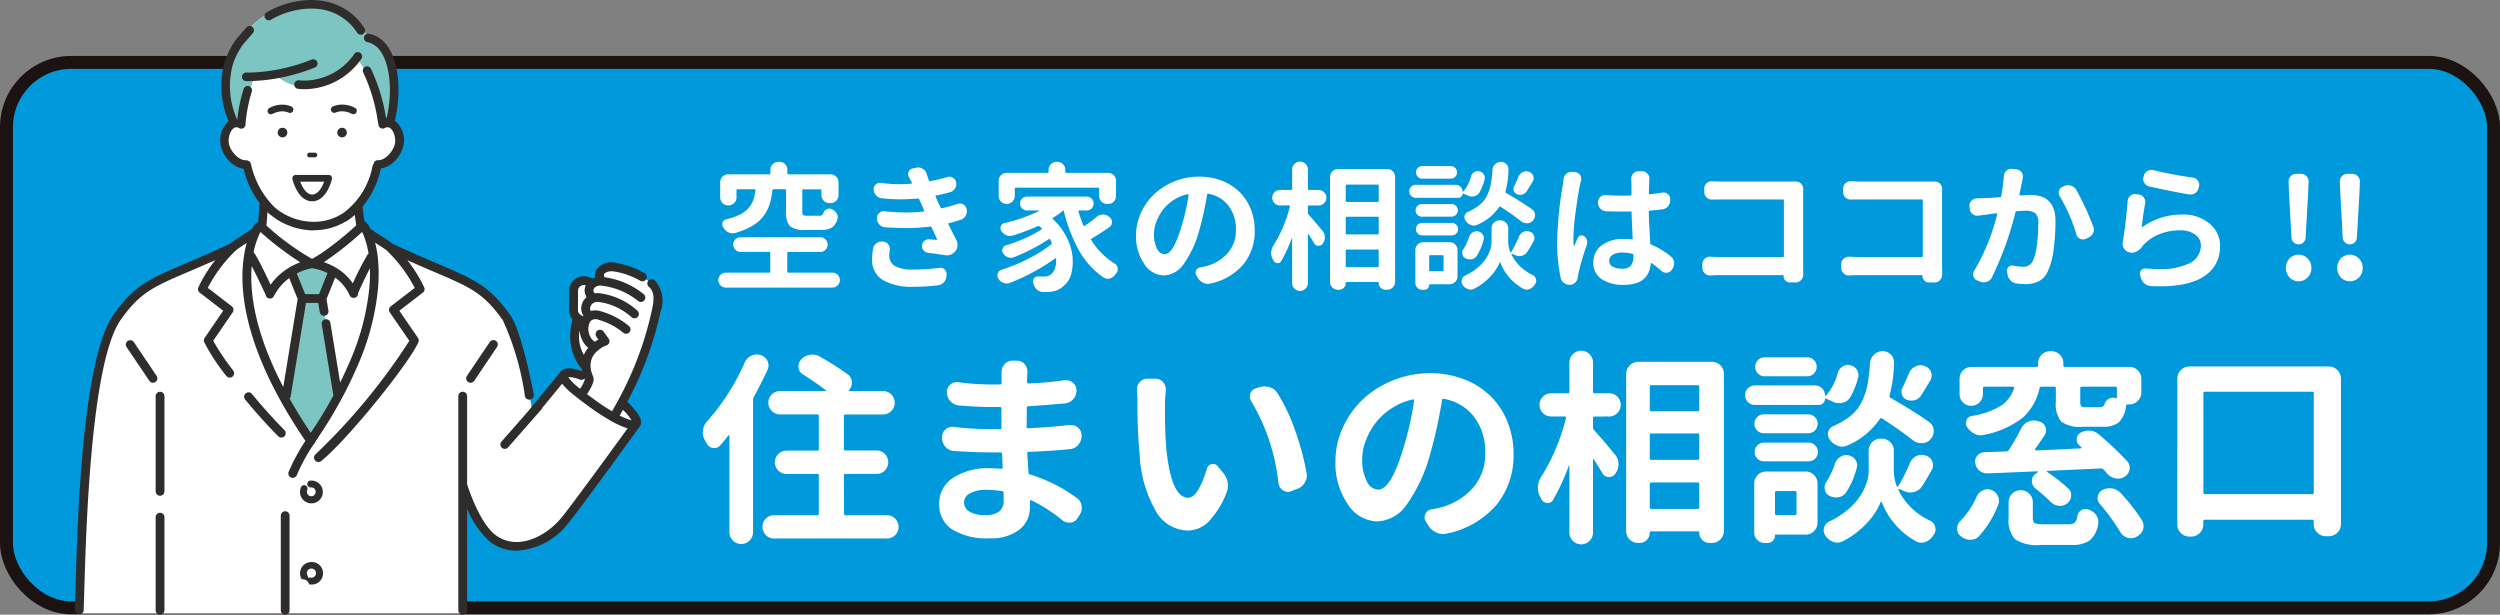
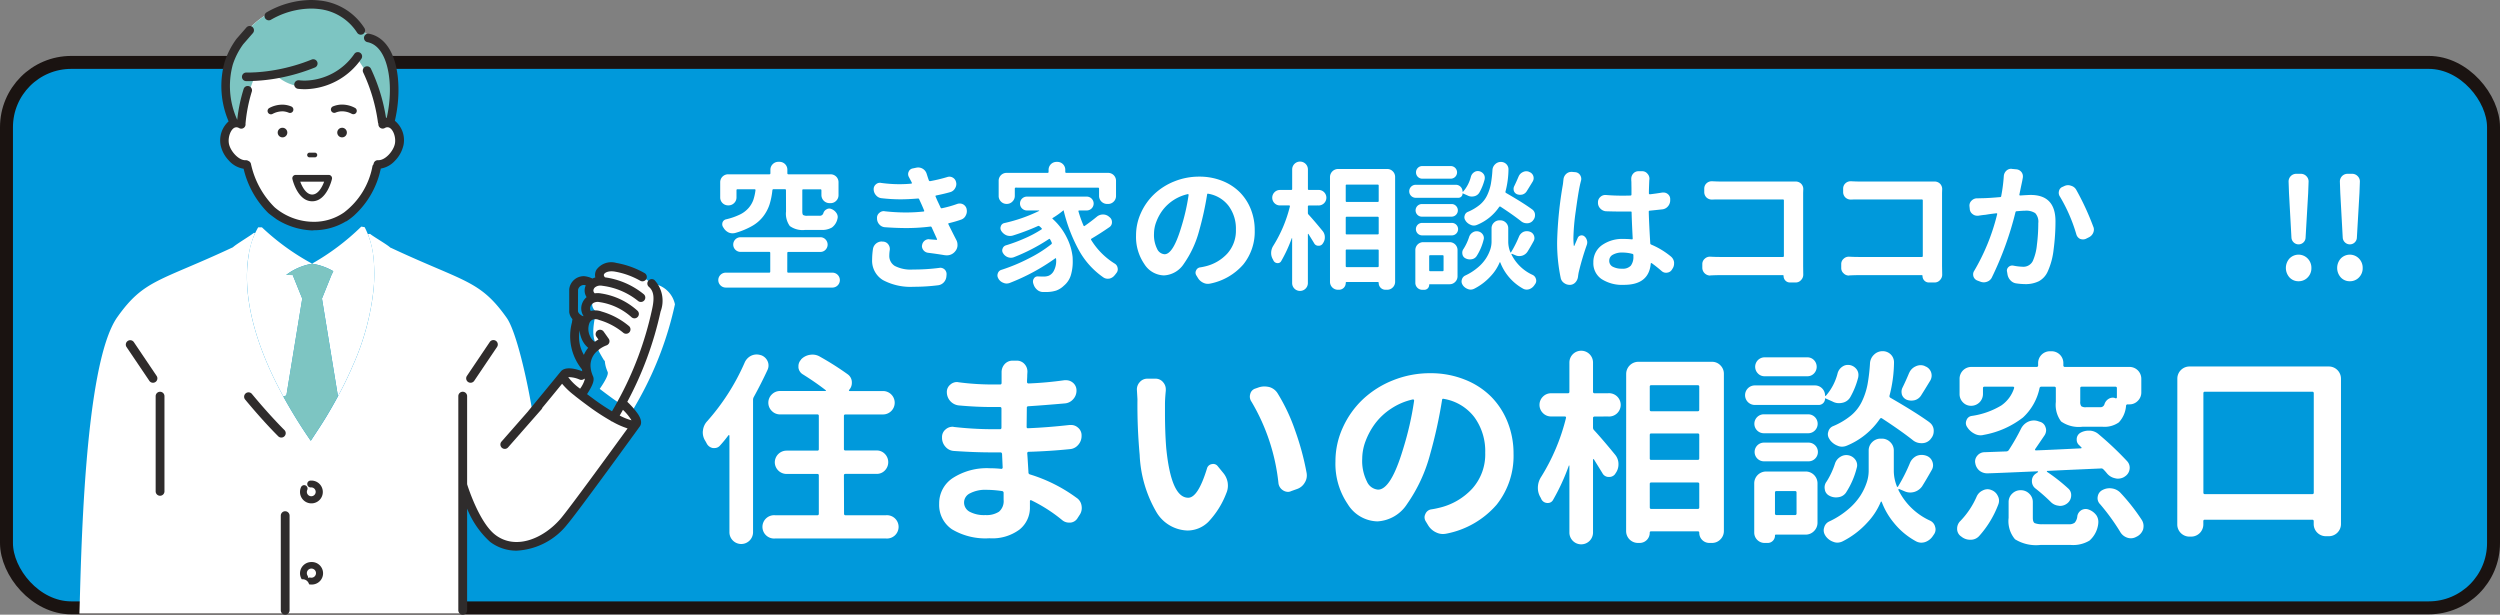
<svg xmlns="http://www.w3.org/2000/svg" width="192.973" height="47.447" viewBox="0 0 192.973 47.447">
  <rect x="0" y="0" width="192.973" height="47.447" fill="#808080" stroke="none" />
  <g id="グループ_857" data-name="グループ 857" transform="translate(-1037.745 -815.938)">
    <rect id="長方形_183" data-name="長方形 183" width="191.973" height="42.102" rx="5" transform="translate(1038.245 820.755)" fill="#0099db" stroke="#1a1311" stroke-miterlimit="10" stroke-width="1" />
    <g id="グループ_532" data-name="グループ 532">
      <g id="グループ_529" data-name="グループ 529">
-         <path id="パス_6553" data-name="パス 6553" d="M1088.058,837.826a5.962,5.962,0,0,0-2.8-1.256c-.988-.174-1.547.475-1.057,1l0,.074a.986.986,0,0,0-.718.2l-.024-.031a1.769,1.769,0,0,0-.613-.214.8.8,0,0,0-.818.7l0,1.7a.754.754,0,0,0,.281.469l-.012.029c-.236,1.56-.443,1.977.66,3.769l.041,0a2.369,2.369,0,0,0,.141.663q.035.1.078.2c.084.193-.191.7-.582,1.27l-.031.039c.238.186.51.389.81.609a16.444,16.444,0,0,0,1.692,1.1l.01.005q.324-.551.621-1.092a26.61,26.61,0,0,0,2.675-7.145A2.029,2.029,0,0,0,1088.058,837.826Z" fill="#fff" />
+         <path id="パス_6553" data-name="パス 6553" d="M1088.058,837.826a5.962,5.962,0,0,0-2.8-1.256c-.988-.174-1.547.475-1.057,1l0,.074a.986.986,0,0,0-.718.2l-.024-.031l0,1.7a.754.754,0,0,0,.281.469l-.012.029c-.236,1.56-.443,1.977.66,3.769l.041,0a2.369,2.369,0,0,0,.141.663q.035.1.078.2c.084.193-.191.7-.582,1.27l-.031.039c.238.186.51.389.81.609a16.444,16.444,0,0,0,1.692,1.1l.01.005q.324-.551.621-1.092a26.61,26.61,0,0,0,2.675-7.145A2.029,2.029,0,0,0,1088.058,837.826Z" fill="#fff" />
        <path id="パス_6554" data-name="パス 6554" d="M1085.853,847.121l-.123-.067q-.3.541-.621,1.092l-.01-.005a16.444,16.444,0,0,1-1.692-1.1c-.3-.22-.572-.423-.81-.609l.031-.039c.391-.573.666-1.077.582-1.27q-.043-.1-.078-.2l-.516,0c-.707-.273-1.195-.274-1.334-.084h0c-.041.048-1.3,1.6-2.414,2.936l-.021-.017c-.4-2.475-1.252-6.257-2-7.3-2.069-2.915-3.262-2.738-8.918-5.387l-.041-.019-.008.007c-.014-.012-.025-.023-.037-.035-.219-.209-1.334-.857-1.533-1.036l-.17.024a7.056,7.056,0,0,1,.427,1.76,12.441,12.441,0,0,1,.016,2.468,19.283,19.283,0,0,1-1.6,5.912c-.339.794-.718,1.57-1.126,2.329q-.443.819-.922,1.615c-.383.635-.8,1.247-1.2,1.864a39.115,39.115,0,0,1-2.12-3.421c-2.845-5.2-3.025-8.786-2.683-10.869a7.08,7.08,0,0,1,.5-1.732l-.08-.035c-.227.2-1.375.88-1.629,1.122-5.654,2.648-6.85,2.471-8.918,5.385-2.633,3.71-2.8,19.25-2.93,22.886h29.592v-9.857h.025s.916,3.01,2.289,4.056c1.641,1.247,3.961.5,5.514-1.317.82-.965,5.481-7.4,5.565-7.515v0C1087.019,848.44,1086.63,847.854,1085.853,847.121Z" fill="#fff" />
        <path id="パス_6555" data-name="パス 6555" d="M1059.839,837.159a4.527,4.527,0,0,1,2-.863l-.025,0a.186.186,0,0,0,.025-.006,18.291,18.291,0,0,1-3.877-2.806l-.287,0a5.8,5.8,0,0,0-.74,2.191c-.342,2.084-.162,5.673,2.683,10.869l.237-.077,1.224-7.478-.734-1.817Z" fill="#fff" />
        <path id="パス_6556" data-name="パス 6556" d="M1066.571,835.772a6.478,6.478,0,0,0-.679-2.3l-.26-.042a18.388,18.388,0,0,1-3.8,2.858l.027.006-.025,0a4.643,4.643,0,0,1,1.637.576l-.143.295-.732,1.817,1.222,7.478.038.019c.408-.759.787-1.535,1.126-2.328a19.3,19.3,0,0,0,1.6-5.912A12.451,12.451,0,0,0,1066.571,835.772Z" fill="#fff" />
-         <path id="パス_6557" data-name="パス 6557" d="M1065.632,833.429a18.388,18.388,0,0,1-3.8,2.858,18.291,18.291,0,0,1-3.877-2.806c-.039-.037.215-1.763.215-1.763a5.289,5.289,0,0,0,3.611,1.618,5.183,5.183,0,0,0,3.61-1.45S1065.65,833.41,1065.632,833.429Z" fill="#fff" />
        <path id="パス_6558" data-name="パス 6558" d="M1063.821,846.462l-1.222-7.478.732-1.817.143-.295a4.643,4.643,0,0,0-1.637-.576h0a4.527,4.527,0,0,0-2,.863l.5.008.734,1.817-1.224,7.478-.237.077a39.268,39.268,0,0,0,2.12,3.422c.4-.618.82-1.23,1.2-1.865q.48-.8.922-1.615Z" fill="#7dc5c2" />
        <g id="グループ_528" data-name="グループ 528">
-           <path id="パス_6559" data-name="パス 6559" d="M1050.1,855.519a.34.34,0,0,0-.34.339v7.187a.34.34,0,0,0,.68,0v-7.187A.34.34,0,0,0,1050.1,855.519Z" fill="#2f2c2c" />
          <path id="パス_6560" data-name="パス 6560" d="M1050.1,846.178a.34.34,0,0,0-.34.339v7.348a.34.34,0,0,0,.68,0v-7.348A.34.34,0,0,0,1050.1,846.178Z" fill="#2f2c2c" />
          <path id="パス_6561" data-name="パス 6561" d="M1059.757,855.4a.34.34,0,0,0-.338.34v7.306a.339.339,0,0,0,.678,0v-7.306A.341.341,0,0,0,1059.757,855.4Z" fill="#2f2c2c" />
          <path id="パス_6562" data-name="パス 6562" d="M1061.784,853.035c-.027,0-.054,0-.082,0a.264.264,0,0,0,.047.526h.035a.341.341,0,1,1-.353.341.352.352,0,0,1,.029-.14.262.262,0,0,0-.127-.351.266.266,0,0,0-.351.129.887.887,0,0,0-.079.362.88.88,0,1,0,.881-.869Z" fill="#2f2c2c" />
          <path id="パス_6563" data-name="パス 6563" d="M1061.784,859.321a.875.875,0,0,0-.881.869.85.85,0,0,0,.137.464.511.511,0,0,1,.561.386.93.93,0,0,0,.183.018.869.869,0,1,0,0-1.737Zm0,1.21a.351.351,0,0,1-.074-.008.27.27,0,0,0-.189.03.274.274,0,0,0-.037-.184.337.337,0,0,1-.053-.179.353.353,0,1,1,.353.341Z" fill="#2f2c2c" />
          <path id="パス_6564" data-name="パス 6564" d="M1049.835,844.954l-1.764-2.616a.34.34,0,0,0-.564.379l1.766,2.617a.339.339,0,0,0,.562-.38Z" fill="#2f2c2c" />
          <path id="パス_6565" data-name="パス 6565" d="M1059.7,849.613a.338.338,0,0,0,0-.479c-.765-.768-1.636-1.733-2.511-2.789a.339.339,0,0,0-.522.433c.889,1.072,1.772,2.052,2.553,2.835a.344.344,0,0,0,.242.1A.332.332,0,0,0,1059.7,849.613Z" fill="#2f2c2c" />
          <path id="パス_6566" data-name="パス 6566" d="M1075.55,842.337l-1.764,2.617a.34.34,0,0,0,.282.529.345.345,0,0,0,.281-.149l1.763-2.617a.339.339,0,0,0-.562-.38Z" fill="#2f2c2c" />
          <path id="パス_6567" data-name="パス 6567" d="M1088.28,837.571l-.017-.017a.34.34,0,0,0-.444.514l.016.014c.375.326.445.835.238,1.753a26.011,26.011,0,0,1-2.642,7.057c-.141.26-.289.525-.446.792-.439-.261-.912-.573-1.376-.915-.2-.149-.385-.285-.551-.409.521-.8.566-1.135.465-1.371a1.687,1.687,0,0,1-.071-.18,2,2,0,0,1-.123-.569,1.463,1.463,0,0,1,.528-1.216.344.344,0,0,0,.117-.1,2.18,2.18,0,0,1,.592-.329.35.35,0,0,0,.21-.217.335.335,0,0,0-.05-.3l-.387-.546a.34.34,0,1,0-.553.4l.153.211a3.041,3.041,0,0,0-.284.18,1.064,1.064,0,0,1-.386-.48,1.287,1.287,0,0,1-.034-.95.513.513,0,0,1,.184-.242.61.61,0,0,1,.555-.019,5.2,5.2,0,0,1,1.869.98.339.339,0,1,0,.459-.5,5.793,5.793,0,0,0-2.111-1.125,1.384,1.384,0,0,0-.844-.045.375.375,0,0,1-.033-.325.54.54,0,0,1,.336-.338.684.684,0,0,1,.376-.021,4.705,4.705,0,0,1,2.473,1.171.339.339,0,0,0,.221.081.334.334,0,0,0,.258-.12.338.338,0,0,0-.039-.478,5.373,5.373,0,0,0-2.784-1.321,1.432,1.432,0,0,0-.5-.011.292.292,0,0,1-.107-.214.349.349,0,0,1,.141-.259.667.667,0,0,1,.476-.12.749.749,0,0,1,.1.014,5.47,5.47,0,0,1,2.728,1.164.336.336,0,0,0,.221.081.339.339,0,0,0,.219-.6,6.04,6.04,0,0,0-2.989-1.3h0c-.086-.093-.109-.175-.07-.245.066-.124.342-.278.822-.2a6.1,6.1,0,0,1,1.957.7.339.339,0,1,0,.34-.586,6.751,6.751,0,0,0-2.18-.783,1.409,1.409,0,0,0-1.537.54.812.812,0,0,0-.078.581,1.341,1.341,0,0,0-.224.086,1.811,1.811,0,0,0-.637-.184h0a1.131,1.131,0,0,0-1.154,1.007l0,.029,0,1.7a.312.312,0,0,0,0,.045,1.019,1.019,0,0,0,.248.536c-.014.094-.028.183-.041.269a4.074,4.074,0,0,0,.769,3.6l.006.011.024.141c-.807-.3-1.393-.3-1.657.02a.062.062,0,0,0-.015.018l-.006.006-.069.084c-.91,1.114-1.7,2.07-2.339,2.844l-.065.08a.122.122,0,0,0-.023.033l-2.061,2.347a.34.34,0,0,0,.031.478.343.343,0,0,0,.223.085.334.334,0,0,0,.254-.116l2.58-2.938a.3.3,0,0,0,.068-.124c.454-.547.963-1.166,1.522-1.851a5.711,5.711,0,0,0,.932.887c.1.087.214.173.322.256.23.181.5.381.818.616a17.216,17.216,0,0,0,1.662,1.084.331.331,0,0,0,.084.058.258.258,0,0,0,.065.025,6.1,6.1,0,0,0,1.172.522c-1.151,1.585-4.479,6.157-5.155,6.952-1.314,1.538-3.47,2.469-5.049,1.268-1.271-.966-2.164-3.856-2.173-3.885a.1.1,0,0,0-.008-.025v-6.8a.34.34,0,0,0-.68,0v16.528a.34.34,0,1,0,.68,0V855.2a6.923,6.923,0,0,0,1.769,2.561,3.355,3.355,0,0,0,2.057.682,5.332,5.332,0,0,0,3.92-2.048c.834-.979,5.533-7.472,5.582-7.537l.006-.01v0l.01-.011c.15-.233.1-.549-.157-.939a5.779,5.779,0,0,0-.824-.944,26.835,26.835,0,0,0,2.57-6.969A2.349,2.349,0,0,0,1088.28,837.571Zm-5.916.743a.465.465,0,0,1,.475-.378h0a.633.633,0,0,1,.121.03.933.933,0,0,0,.064.906,1.185,1.185,0,0,0-.359.535,1.063,1.063,0,0,0,.119.917.258.258,0,0,0-.017.023.745.745,0,0,1-.246-.142.448.448,0,0,1-.164-.237Zm.123,3.125a2.05,2.05,0,0,0,.161.667,1.749,1.749,0,0,0,.5.679,2.127,2.127,0,0,0-.334.546A2.757,2.757,0,0,1,1082.487,841.439Zm-.88,3.61a2.121,2.121,0,0,1,.888.192.34.34,0,0,0,.364-.081c.009.022.017.043.025.065a2.3,2.3,0,0,1-.361.715l-.032-.023A3.94,3.94,0,0,1,1081.607,845.049Zm4.884,3.332a4.276,4.276,0,0,1-.912-.368c.086-.148.17-.295.25-.44A3.907,3.907,0,0,1,1086.491,848.381Z" fill="#2f2c2c" />
-           <path id="パス_6568" data-name="パス 6568" d="M1078.946,846.388c-.218-1.146-1-4.972-1.818-6.127-1.6-2.255-2.756-2.748-5.541-3.939-.93-.4-2.086-.891-3.512-1.56l-.025-.01a8.7,8.7,0,0,0-.859-.583c-.245-.156-.577-.368-.649-.432a.332.332,0,0,0-.185-.086c-.053-.117-.108-.231-.166-.341a.359.359,0,0,0-.149-.143.351.351,0,0,0-.066-.09.354.354,0,0,0-.106-.07l-.189-1.441-.6.68.162,1.085a22.907,22.907,0,0,1-1.949,1.618,11.052,11.052,0,0,1-1.465.974,20,20,0,0,1-3.513-2.57l.1-1.408-.6-.681-.142,1.81a.38.38,0,0,0-.08.061l-.006.006a.348.348,0,0,0-.164.093.33.33,0,0,0-.047.062,2.968,2.968,0,0,0-.166.293.317.317,0,0,0-.1.061c-.084.075-.412.289-.677.461a9.913,9.913,0,0,0-.911.628c-1.4.655-2.545,1.144-3.464,1.536-2.786,1.19-3.94,1.683-5.543,3.938-2.43,3.425-2.8,16-2.948,21.367-.015.527-.043,1.385-.043,1.39v.008c0,.018,0,.081,0,.1h.01a.342.342,0,0,0,.332.265.313.313,0,0,0,.324-.213s.014-.1.014-.113.027-.855.045-1.415c.139-4.851.512-17.736,2.824-20.993,1.49-2.1,2.516-2.538,5.256-3.709.584-.249,1.26-.539,2.037-.885a10.621,10.621,0,0,0-1.31,2.1.343.343,0,0,0,.1.408l1.817,1.4-1.436,2.1a.34.34,0,0,0-.033.322,15.531,15.531,0,0,0,1.705,2.606.34.34,0,0,0,.271.134.334.334,0,0,0,.2-.068.339.339,0,0,0,.068-.475,18.608,18.608,0,0,1-1.547-2.3l1.508-2.2a.342.342,0,0,0-.074-.46l-1.852-1.424a11.049,11.049,0,0,1,2.121-2.85.319.319,0,0,0,.123-.106c.168-.128.49-.337.762-.513a8.06,8.06,0,0,0-.2.929c-.354,2.148-.166,5.815,2.721,11.087.578,1.059,1.255,2.155,2.007,3.264a14.977,14.977,0,0,0-1.291,2.388.34.34,0,0,0,.188.442.328.328,0,0,0,.125.025.339.339,0,0,0,.316-.211,14.412,14.412,0,0,1,1.283-2.354.335.335,0,0,0,.133-.2c.1-.145.19-.29.287-.436.287-.437.584-.886.862-1.345.332-.551.644-1.1.929-1.629.428-.8.811-1.589,1.141-2.356a19.385,19.385,0,0,0,1.625-6.018,12.245,12.245,0,0,0-.016-2.537,7.968,7.968,0,0,0-.2-1.065l.117.075c.293.187.694.441.785.528a.284.284,0,0,0,.032.03l0,.005a11.079,11.079,0,0,1,2.123,2.851l-1.852,1.424a.338.338,0,0,0-.074.46l1.51,2.2a47.523,47.523,0,0,1-7.243,8.761.34.34,0,0,0,.426.529c2.074-1.662,6.9-7.688,7.518-9.192a.351.351,0,0,0-.033-.322l-1.438-2.1,1.816-1.4a.336.336,0,0,0,.1-.408,10.593,10.593,0,0,0-1.3-2.092c.807.362,1.508.661,2.113.92,2.739,1.17,3.764,1.608,5.254,3.708a21.038,21.038,0,0,1,1.707,5.861.341.341,0,0,0,.334.276.388.388,0,0,0,.065-.006A.338.338,0,0,0,1078.946,846.388Zm-13.25-12.55c.047.1.09.2.131.3a6.584,6.584,0,0,1,.366,1.376.367.367,0,0,0-.092.1,22.906,22.906,0,0,0-1.121,2.191,4.18,4.18,0,0,0-1.336-1.222,5.08,5.08,0,0,0-.9-.41A24.236,24.236,0,0,0,1065.7,833.838Zm-3.859,2.8a4.345,4.345,0,0,1,1.189.379c0,.008-.007.015-.009.022l-.647,1.605H1061.3l-.645-1.6A4.2,4.2,0,0,1,1061.837,836.639Zm-4.1-2.562c.036-.083.075-.162.112-.232a23.567,23.567,0,0,0,3.074,2.342,4.963,4.963,0,0,0-1.291.7,4.685,4.685,0,0,0-1,1.029c-.313-.669-.881-1.858-1.229-2.4a.321.321,0,0,0-.088-.092A6.363,6.363,0,0,1,1057.739,834.077Zm-.564,2.4c.471.892,1.057,2.177,1.066,2.194s0,.009.006.014a.339.339,0,0,0,.18.26.329.329,0,0,0,.156.04.337.337,0,0,0,.3-.183l.049-.091a4.11,4.11,0,0,1,1.111-1.286l.029-.021.651,1.615-1.11,6.793C1057.4,841.584,1057.015,838.5,1057.175,836.481Zm9.074,1.73a18.811,18.811,0,0,1-1.574,5.807c-.2.475-.43.96-.674,1.448l-.752-4.6a.338.338,0,1,0-.668.108l.9,5.5c-.258.474-.535.961-.832,1.451-.27.448-.563.892-.846,1.322-.024.036-.047.072-.07.108-.606-.9-1.153-1.786-1.637-2.651a.353.353,0,0,0,.092-.182l1.175-7.194h.952l.113.705a.342.342,0,0,0,.336.285.4.4,0,0,0,.055-.005.339.339,0,0,0,.279-.389l-.147-.9.666-1.653a3.372,3.372,0,0,1,1.092,1.311l.026.056a.342.342,0,0,0,.308.2.351.351,0,0,0,.143-.031.34.34,0,0,0,.2-.343c.139-.308.549-1.207.918-1.917A13.5,13.5,0,0,1,1066.249,838.211Z" fill="#2f2c2c" />
        </g>
      </g>
      <g id="グループ_531" data-name="グループ 531">
        <path id="パス_6569" data-name="パス 6569" d="M1067.958,825.5l.006-.029c.035-.138.07-.289.111-.476a10.437,10.437,0,0,0,.225-1.983v-.227c-.012-1.8-.566-3.837-2.08-4.15l-.256-.122-.23-.335a4.728,4.728,0,0,0-4.079-2.038,6.361,6.361,0,0,0-4.705,2.038l-.779.893-.006.008a6.07,6.07,0,0,0-.869,1.7,6.836,6.836,0,0,0,.41,4.7l0,.017a1.559,1.559,0,0,0-.609,1.578c.121.678.849,1.56,1.588,1.56l.121.029a7.1,7.1,0,0,0,1.91,3.5c.117.1.238.2.365.291a5,5,0,0,0,2.494.915,4.72,4.72,0,0,0,.569.013,4.4,4.4,0,0,0,2.3-.745c.026-.017.051-.035.076-.05a6.2,6.2,0,0,0,2.3-3.742l.1-.216c.758.05,1.521-.862,1.644-1.557A1.552,1.552,0,0,0,1067.958,825.5Z" fill="#fff" />
        <path id="パス_6570" data-name="パス 6570" d="M1056.3,825.634a.6.6,0,0,0-.289-.08.617.617,0,0,0-.152.02l-.123.034-.026-.123a6.836,6.836,0,0,1-.41-4.7,6.07,6.07,0,0,1,.869-1.7l.006-.008.779-.893a6.361,6.361,0,0,1,4.705-2.038,4.728,4.728,0,0,1,4.079,2.038l.23.335.256.122c1.514.313,2.068,2.347,2.08,4.15v.227a10.437,10.437,0,0,1-.225,1.983c-.041.187-.076.338-.111.476l-.025.136-.125-.034a.624.624,0,0,0-.149-.02.57.57,0,0,0-.267.068l-.11.057-.15-.3,0-.022a13.467,13.467,0,0,0-1.154-3.9l-.623-.951a5.158,5.158,0,0,1-4.067,2.111,4.674,4.674,0,0,1-.516-.029,3.349,3.349,0,0,1-1.681-.8,13.025,13.025,0,0,1-1.576.19l-.178.009-.354.963a12.438,12.438,0,0,0-.494,2.547l0,.022-.08.184Z" fill="#7dc5c2" />
        <path id="パス_6571" data-name="パス 6571" d="M1061.874,833.724a1.308,1.308,0,0,1-.137-.005,5.545,5.545,0,0,1-2.621-.84c-.246-.174-.634-.462-.689-.522l0-.005-.014-.011a7.1,7.1,0,0,1-1.861-3.361l-.006-.019-.018,0a1.937,1.937,0,0,1-1.136-.652,2.435,2.435,0,0,1-.618-1.17,1.968,1.968,0,0,1,.6-1.816l.018-.013-.008-.02a6.933,6.933,0,0,1-.3-4.566,6.256,6.256,0,0,1,.9-1.764.191.191,0,0,1,.018-.024l.765-.879a.331.331,0,0,1,.5.435l-.753.866a5.6,5.6,0,0,0-.8,1.569,6.307,6.307,0,0,0,.3,4.163l.041.1.013-.108a12.419,12.419,0,0,1,.487-2.289.328.328,0,0,1,.308-.217.317.317,0,0,1,.115.02.332.332,0,0,1,.2.424,11.943,11.943,0,0,0-.483,2.472v0a.325.325,0,0,1-.043.218.331.331,0,0,1-.455.112l-.012-.006a.389.389,0,0,0-.187-.053.366.366,0,0,0-.1.014c-.326.092-.574.731-.484,1.242.1.561.728,1.286,1.262,1.286h.027l.031,0a.338.338,0,0,1,.18.053l0,0h0a.323.323,0,0,1,.2.223,6.722,6.722,0,0,0,1.807,3.337c.109.1.224.187.339.27a4.673,4.673,0,0,0,2.489.866c.068,0,.136.005.205.005a4.061,4.061,0,0,0,2.3-.69l.066-.047a5.794,5.794,0,0,0,2.174-3.551.31.31,0,0,1,.078-.146l.008-.007v-.01a.333.333,0,0,1,.33-.306h.06c.532,0,1.161-.724,1.26-1.286.09-.505-.148-1.13-.472-1.238l-.016-.005a.323.323,0,0,0-.092-.013.38.38,0,0,0-.174.045l-.023.013,0,0a.332.332,0,0,1-.5-.313V825.5l0-.008a.369.369,0,0,1-.035-.113,13.177,13.177,0,0,0-1.133-3.837.335.335,0,0,1,.139-.448.343.343,0,0,1,.154-.037.33.33,0,0,1,.293.176,13.958,13.958,0,0,1,1.17,3.8l.057,0,.005-.035c.008-.032.016-.065.022-.1a9.933,9.933,0,0,0,.215-1.9v-.218c-.016-1.571-.479-3.34-1.733-3.589a.322.322,0,0,1-.211-.14.348.348,0,0,1-.05-.248.335.335,0,0,1,.326-.267.278.278,0,0,1,.064.007c1.4.276,2.242,1.857,2.266,4.228v.079c0,.052,0,.1,0,.158a10.4,10.4,0,0,1-.227,2.023c-.015.071-.031.142-.048.216l0,.018.015.011a1.933,1.933,0,0,1,.651,1.85,2.5,2.5,0,0,1-.674,1.232,1.877,1.877,0,0,1-1.059.587l-.019,0-.006.018a6.712,6.712,0,0,1-2.014,3.567l-.014.011,0,.005a5.018,5.018,0,0,1-.642.487l0-.019-.041.025a4.762,4.762,0,0,1-2.457.671Z" fill="#2f2c2c" />
        <path id="パス_6572" data-name="パス 6572" d="M1065.593,818.617a.334.334,0,0,1-.277-.149,4.015,4.015,0,0,0-3-1.837,5.31,5.31,0,0,0-.567-.031,6.3,6.3,0,0,0-3.092.864.336.336,0,0,1-.164.043h0a.333.333,0,0,1-.287-.167.327.327,0,0,1-.031-.252.323.323,0,0,1,.154-.2,6.961,6.961,0,0,1,3.422-.95,5.806,5.806,0,0,1,.639.036,4.661,4.661,0,0,1,3.484,2.132.323.323,0,0,1,.047.248.33.33,0,0,1-.324.263Z" fill="#2f2c2c" />
        <path id="パス_6573" data-name="パス 6573" d="M1061.288,822.824a5.007,5.007,0,0,1-.535-.03.331.331,0,0,1,.037-.66h.037a3.934,3.934,0,0,0,.459.026h0a4.745,4.745,0,0,0,3.811-2.061.325.325,0,0,1,.269-.139.339.339,0,0,1,.192.061.331.331,0,0,1,.076.462A5.4,5.4,0,0,1,1061.288,822.824Z" fill="#2f2c2c" />
        <path id="パス_6574" data-name="パス 6574" d="M1056.859,822.2h-.112a.325.325,0,0,1-.232-.1.331.331,0,0,1,.238-.562h.107c.118,0,.245,0,.385-.008l.246-.011a13.2,13.2,0,0,0,1.582-.194,13.844,13.844,0,0,0,2.727-.789.339.339,0,0,1,.125-.025.331.331,0,0,1,.125.638,14.583,14.583,0,0,1-2.859.827,13.819,13.819,0,0,1-1.663.2l-.259.012C1057.12,822.2,1056.987,822.2,1056.859,822.2Z" fill="#2f2c2c" />
        <g id="グループ_530" data-name="グループ 530">
          <path id="パス_6575" data-name="パス 6575" d="M1061.843,831.475c-1.117,0-1.512-1.647-1.527-1.717a.26.26,0,0,1,.253-.319h2.547a.259.259,0,0,1,.252.319C1063.353,829.828,1062.96,831.475,1061.843,831.475Zm-.922-1.515c.156.426.471.995.922.995s.766-.568.922-.995Z" fill="#2f2c2c" />
          <path id="パス_6576" data-name="パス 6576" d="M1064.907,824.73a1.616,1.616,0,0,0-.818-.2,1.31,1.31,0,0,0-.441.1.26.26,0,1,1-.2-.48,1.906,1.906,0,0,1,.614-.138,2.125,2.125,0,0,1,1.08.252.258.258,0,0,1,.113.349.259.259,0,0,1-.35.113Z" fill="#2f2c2c" />
          <path id="パス_6577" data-name="パス 6577" d="M1064.148,825.8a.371.371,0,1,1-.37.371A.37.37,0,0,1,1064.148,825.8Z" fill="#2f2c2c" />
          <path id="パス_6578" data-name="パス 6578" d="M1062.048,828.084h-.408a.18.18,0,0,1-.184-.18h0a.182.182,0,0,1,.18-.183l.412,0a.185.185,0,0,1,.184.18v0A.184.184,0,0,1,1062.048,828.084Z" fill="#2f2c2c" />
          <path id="パス_6579" data-name="パス 6579" d="M1059.552,825.8a.371.371,0,0,1,0,.742.371.371,0,0,1,0-.742Z" fill="#2f2c2c" />
          <path id="パス_6580" data-name="パス 6580" d="M1059.6,824.533a1.645,1.645,0,0,0-.821.2.25.25,0,0,1-.14.028.26.26,0,0,1-.1-.49,2.129,2.129,0,0,1,1.082-.253,1.847,1.847,0,0,1,.61.139.259.259,0,1,1-.2.48A1.36,1.36,0,0,0,1059.6,824.533Z" fill="#2f2c2c" />
        </g>
      </g>
    </g>
    <g id="グループ_533" data-name="グループ 533">
      <path id="パス_6581" data-name="パス 6581" d="M1095.23,843.913a1.062,1.062,0,0,1,.5-.519,1,1,0,0,1,.424-.094,1.028,1.028,0,0,1,.3.048h.015a.866.866,0,0,1,.519.455.8.8,0,0,1,0,.691q-.472,1.021-1.068,2.106a.475.475,0,0,0-.048.219v10.228a.912.912,0,0,1-1.823,0v-7.478a.037.037,0,0,0-.031-.04.049.049,0,0,0-.047.008,9.237,9.237,0,0,1-.644.786.551.551,0,0,1-.44.2h-.11a.661.661,0,0,1-.486-.362c-.042-.083-.09-.167-.142-.251a1.216,1.216,0,0,1-.157-.6.843.843,0,0,1,.015-.157,1.233,1.233,0,0,1,.315-.691A17.051,17.051,0,0,0,1095.23,843.913Zm7.666,11.672a.111.111,0,0,0,.126.126h3.095a.9.9,0,1,1,0,1.791h-8.53a.9.9,0,1,1,0-1.791h3.252c.073,0,.11-.042.11-.126v-2.953a.1.1,0,0,0-.11-.11h-2.388a.912.912,0,0,1-.9-.9.912.912,0,0,1,.9-.9h2.388a.1.1,0,0,0,.11-.11v-2.576a.1.1,0,0,0-.11-.11h-2.875a.882.882,0,0,1-.645-.267.892.892,0,0,1,0-1.273.886.886,0,0,1,.645-.267h3.5c.011,0,.022-.008.033-.023s.005-.029-.016-.039q-.771-.6-1.744-1.21a.709.709,0,0,1-.361-.534v-.11a.719.719,0,0,1,.2-.5v-.016a1.171,1.171,0,0,1,.691-.361,1.307,1.307,0,0,1,.2-.016,1.107,1.107,0,0,1,.566.157,22.658,22.658,0,0,1,2.152,1.367.763.763,0,0,1,.314.644.8.8,0,0,1-.219.566c-.011.01-.011.026,0,.047a.047.047,0,0,0,.047.031h2.576a.9.9,0,0,1,0,1.807h-2.891c-.084,0-.126.037-.126.11V850.6c0,.074.042.11.126.11h2.4a.857.857,0,0,1,.637.267.912.912,0,0,1,0,1.273.853.853,0,0,1-.637.267h-2.4c-.084,0-.126.037-.126.11Z" fill="#fff" />
      <path id="パス_6582" data-name="パス 6582" d="M1120.838,854.36a.876.876,0,0,1,.392.613,1.11,1.11,0,0,1,.016.172.954.954,0,0,1-.173.551l-.142.219a.716.716,0,0,1-.549.362h-.126a.806.806,0,0,1-.518-.189,11.938,11.938,0,0,0-2.4-1.539.057.057,0,0,0-.063.008.066.066,0,0,0-.031.055v.471a2.159,2.159,0,0,1-.8,1.728,3.517,3.517,0,0,1-2.325.675,5.035,5.035,0,0,1-2.891-.691,2.269,2.269,0,0,1-.989-1.979,2.328,2.328,0,0,1,1.053-1.98,4.847,4.847,0,0,1,2.875-.754,7.9,7.9,0,0,1,.863.047.1.1,0,0,0,.11-.11l-.046-1.037c-.011-.083-.053-.125-.126-.125h-.707q-1.3,0-2.891-.11a.928.928,0,0,1-.651-.33,1.022,1.022,0,0,1-.26-.691v-.047a.749.749,0,0,1,.283-.6.8.8,0,0,1,.534-.2.493.493,0,0,1,.11.016,26.458,26.458,0,0,0,2.906.173h.644q.111,0,.111-.126v-1.461q0-.126-.111-.126h-.644q-1.194,0-2.561-.125a1.032,1.032,0,0,1-.9-1.022.717.717,0,0,1,.267-.581.777.777,0,0,1,.519-.2.485.485,0,0,1,.109.016,19.912,19.912,0,0,0,2.545.173h.676c.073,0,.11-.042.11-.126v-.817a.914.914,0,0,1,.236-.628.808.808,0,0,1,.612-.268h.314a.781.781,0,0,1,.613.268.853.853,0,0,1,.22.581l-.015.267c0,.052,0,.139-.008.259s-.008.212-.008.275.041.11.125.11a27.6,27.6,0,0,0,2.766-.251h.125a.814.814,0,0,1,.518.188.76.76,0,0,1,.284.613.963.963,0,0,1-.252.66.947.947,0,0,1-.644.33q-1.618.141-2.812.219a.111.111,0,0,0-.126.126l-.016,1.461c0,.084.042.121.126.11q1.509-.062,3.189-.251h.11a.793.793,0,0,1,.534.2.763.763,0,0,1,.283.613v.031a1.02,1.02,0,0,1-.26.691.924.924,0,0,1-.651.33q-1.555.158-3.158.205a.11.11,0,0,0-.125.125q.015.126.094,1.461a.147.147,0,0,0,.11.158A11.988,11.988,0,0,1,1120.838,854.36Zm-5.625.157v-.55a.134.134,0,0,0-.125-.125,8.518,8.518,0,0,0-1.2-.095,2.521,2.521,0,0,0-1.264.268.787.787,0,0,0-.463.691.809.809,0,0,0,.424.73,2.367,2.367,0,0,0,1.225.26,1.756,1.756,0,0,0,1.045-.26A1.069,1.069,0,0,0,1115.213,854.517Z" fill="#fff" />
      <path id="パス_6583" data-name="パス 6583" d="M1125.5,846a.833.833,0,0,1,.22-.565.761.761,0,0,1,.6-.267h.612a.743.743,0,0,1,.6.283.813.813,0,0,1,.2.549v.095c-.042.419-.063.764-.063,1.037v.691q0,1.461.094,2.671.376,3.864,1.7,3.864.754,0,1.445-2.246a.455.455,0,0,1,.361-.346.545.545,0,0,1,.126-.016.434.434,0,0,1,.346.173l.424.518a1.555,1.555,0,0,1,.345.755,1.81,1.81,0,0,1,.016.235,1.434,1.434,0,0,1-.125.582,6.645,6.645,0,0,1-1.391,2.214,2.294,2.294,0,0,1-1.594.661,2.885,2.885,0,0,1-2.4-1.407,9.569,9.569,0,0,1-1.3-4.422,42.223,42.223,0,0,1-.172-4.3Zm8.844.943a.7.7,0,0,1-.125-.393.707.707,0,0,1,.032-.2.576.576,0,0,1,.408-.424l.267-.094a1.379,1.379,0,0,1,.409-.063,1.636,1.636,0,0,1,.392.047,1.105,1.105,0,0,1,.629.471,14.265,14.265,0,0,1,1.366,2.9,20.754,20.754,0,0,1,.88,3.259,1.1,1.1,0,0,1,.016.189,1.023,1.023,0,0,1-.157.55,1.089,1.089,0,0,1-.6.5l-.441.157a.555.555,0,0,1-.251.063.732.732,0,0,1-.376-.111.765.765,0,0,1-.362-.533A15.519,15.519,0,0,0,1134.347,846.945Z" fill="#fff" />
      <path id="パス_6584" data-name="パス 6584" d="M1149.414,857.125a1.383,1.383,0,0,1-.3.032,1.142,1.142,0,0,1-.487-.11,1.424,1.424,0,0,1-.628-.534l-.2-.33a.6.6,0,0,1-.095-.315.558.558,0,0,1,.063-.251.581.581,0,0,1,.455-.361,5.667,5.667,0,0,0,.566-.111,5.019,5.019,0,0,0,2.6-1.492,3.959,3.959,0,0,0,1-2.765,4.445,4.445,0,0,0-.839-2.749,3.737,3.737,0,0,0-2.366-1.414c-.073-.021-.115.005-.125.079a36.647,36.647,0,0,1-.926,4.21,12.073,12.073,0,0,1-1.768,3.817,2.906,2.906,0,0,1-2.3,1.352,2.765,2.765,0,0,1-2.286-1.328,5.532,5.532,0,0,1-.95-3.307,6.236,6.236,0,0,1,.565-2.6,6.918,6.918,0,0,1,1.54-2.176,7.343,7.343,0,0,1,2.333-1.477,7.623,7.623,0,0,1,2.883-.549,7.062,7.062,0,0,1,2.647.487,5.947,5.947,0,0,1,2.043,1.319,5.863,5.863,0,0,1,1.28,1.972,6.51,6.51,0,0,1,.455,2.443,6.03,6.03,0,0,1-1.311,3.935A6.844,6.844,0,0,1,1149.414,857.125Zm-5.295-3.393q.99,0,1.932-3.142a24.123,24.123,0,0,0,.849-3.723.11.11,0,0,0-.031-.079.073.073,0,0,0-.079-.016,4.926,4.926,0,0,0-1.673.715,4.867,4.867,0,0,0-1.234,1.155,5.527,5.527,0,0,0-.73,1.343,3.893,3.893,0,0,0-.259,1.359,3.539,3.539,0,0,0,.362,1.759A1.026,1.026,0,0,0,1144.119,853.732Z" fill="#fff" />
      <path id="パス_6585" data-name="パス 6585" d="M1160.835,848.092a.111.111,0,0,0-.126.126v.722a.273.273,0,0,0,.079.2q.627.676,1.618,1.886a1.125,1.125,0,0,1,.267.754,1.151,1.151,0,0,1-.236.707l-.015.031a.556.556,0,0,1-.472.236h-.047a.542.542,0,0,1-.472-.3q-.3-.486-.659-1.068c0-.01-.011-.013-.032-.008a.037.037,0,0,0-.031.039v5.656a.912.912,0,0,1-1.823,0v-5.185c0-.01-.007-.015-.023-.015s-.023.005-.023.015a16.286,16.286,0,0,1-1.226,2.656.445.445,0,0,1-.393.219h-.047a.529.529,0,0,1-.456-.3,1.1,1.1,0,0,0-.078-.157,1.4,1.4,0,0,1-.188-.707,1.539,1.539,0,0,1,.251-.848,15.674,15.674,0,0,0,1.917-4.54.1.1,0,0,0-.008-.087.08.08,0,0,0-.071-.039h-1.069a.871.871,0,0,1-.628-.26.891.891,0,0,1,0-1.272.871.871,0,0,1,.628-.259h1.288a.111.111,0,0,0,.126-.126v-2.246a.911.911,0,0,1,1.823,0v2.246a.111.111,0,0,0,.126.126h1.021a.9.9,0,1,1,0,1.791Zm2.434-3.3a.941.941,0,0,1,.928-.927h5.686a.884.884,0,0,1,.661.275.906.906,0,0,1,.266.652v12.128a.907.907,0,0,1-.266.652.888.888,0,0,1-.661.275h-.188a.777.777,0,0,1-.785-.786.1.1,0,0,0-.111-.11h-3.613c-.062,0-.1.037-.1.11a.777.777,0,0,1-.785.786h-.126a.913.913,0,0,1-.911-.912Zm5.641.99q0-.111-.126-.111H1165.2a.1.1,0,0,0-.111.111v1.775c0,.084.038.126.111.126h3.582a.111.111,0,0,0,.126-.126Zm0,3.738a.111.111,0,0,0-.126-.125H1165.2c-.073,0-.111.042-.111.125v1.807a.1.1,0,0,0,.111.11h3.582c.084,0,.126-.037.126-.11Zm-3.819,5.578c0,.084.038.125.111.125h3.582a.111.111,0,0,0,.126-.125v-1.807c0-.073-.042-.11-.126-.11H1165.2a.1.1,0,0,0-.111.11Z" fill="#fff" />
      <path id="パス_6586" data-name="パス 6586" d="M1178.666,846.694c-.033-.021-.048-.01-.048.031a.484.484,0,0,1-.471.471H1173.2a.754.754,0,1,1,0-1.508h4.635a.779.779,0,0,1,.785.786c0,.01.011.018.031.023s.032,0,.032-.008a4.213,4.213,0,0,0,.911-1.759.9.9,0,0,1,.377-.5.719.719,0,0,1,.409-.125.918.918,0,0,1,.172.015.859.859,0,0,1,.519.346.72.72,0,0,1,.126.409,1.1,1.1,0,0,1-.017.188,6.085,6.085,0,0,1-.6,1.508.9.9,0,0,1-.613.455,1.236,1.236,0,0,1-.283.032,1.022,1.022,0,0,1-.487-.126Zm-1.556,5.639a.914.914,0,0,1,.927.928v3.016a.9.9,0,0,1-.267.652.886.886,0,0,1-.66.275h-2.278c-.053,0-.078.021-.078.063a.564.564,0,0,1-.165.416.548.548,0,0,1-.4.165h-.236a.8.8,0,0,1-.8-.8v-3.786a.914.914,0,0,1,.927-.928Zm-3.189-2.953a.731.731,0,1,1,0-1.461h3.424a.731.731,0,0,1,0,1.461Zm-.016,2.168a.722.722,0,0,1,0-1.445h3.44a.722.722,0,0,1,0,1.445Zm3.347-8.028a.7.7,0,0,1,.51.212.74.74,0,0,1,0,1.037.693.693,0,0,1-.51.212h-3.3a.693.693,0,0,1-.51-.212.73.73,0,0,1,.51-1.249Zm-.833,10.432c0-.074-.042-.11-.126-.11h-1.413c-.084,0-.126.036-.126.11v1.618a.111.111,0,0,0,.126.126h1.413a.111.111,0,0,0,.126-.126Zm9.709-.5a1.132,1.132,0,0,1-.613.456,1.277,1.277,0,0,1-.33.047,1.1,1.1,0,0,1-.44-.1l-.408-.172a.049.049,0,0,0-.047.023.074.074,0,0,0-.016.039,5.057,5.057,0,0,0,2.435,2.373.708.708,0,0,1,.408.487.637.637,0,0,1,.032.2.668.668,0,0,1-.142.408c-.021.032-.041.063-.063.094a1.176,1.176,0,0,1-.6.472,1.048,1.048,0,0,1-.3.047.879.879,0,0,1-.44-.126,5.624,5.624,0,0,1-1.673-1.406,5.544,5.544,0,0,1-.934-1.61c-.011-.021-.025-.031-.04-.031s-.029.01-.039.031a5.249,5.249,0,0,1-1.045,1.6,6.585,6.585,0,0,1-1.877,1.43.952.952,0,0,1-.424.11.839.839,0,0,1-.315-.063,1.2,1.2,0,0,1-.6-.456c0-.01,0-.015-.009-.015s-.008-.006-.008-.016a.717.717,0,0,1-.125-.408.594.594,0,0,1,.031-.189.705.705,0,0,1,.393-.487,6.423,6.423,0,0,0,1.461-.934,4.823,4.823,0,0,0,.959-1.077,4.528,4.528,0,0,0,.478-1.005,2.864,2.864,0,0,0,.15-.864v-1.587a.886.886,0,0,1,.275-.66.9.9,0,0,1,.652-.267H1183a.9.9,0,0,1,.651.267.882.882,0,0,1,.275.66v1.587a3.237,3.237,0,0,0,.236,1.162c0,.032.012.048.039.048a.056.056,0,0,0,.055-.032,13.039,13.039,0,0,0,.927-1.838,1.053,1.053,0,0,1,.5-.518,1,1,0,0,1,.394-.079,1.1,1.1,0,0,1,.313.047l.048.016a.755.755,0,0,1,.471.471.863.863,0,0,1,.048.267.735.735,0,0,1-.111.377Q1186.442,852.946,1186.128,853.449Zm-5.876.487a.836.836,0,0,1-.6.377,1.1,1.1,0,0,1-.189.016,1.065,1.065,0,0,1-.534-.142.628.628,0,0,1-.33-.487.671.671,0,0,1-.015-.141.731.731,0,0,1,.157-.456,6.051,6.051,0,0,0,.644-1.382.946.946,0,0,1,.409-.518.854.854,0,0,1,1.177.235.723.723,0,0,1,.126.409.642.642,0,0,1-.031.2A6.261,6.261,0,0,1,1180.252,853.936Zm6.425-5.4a.787.787,0,0,1,.33.6v.078a.861.861,0,0,1-.219.582l-.032.047a.855.855,0,0,1-.628.3h-.079a1.028,1.028,0,0,1-.613-.2q-.927-.738-2.419-1.712c-.063-.042-.121-.027-.173.047a5.712,5.712,0,0,1-2.545,2.058.974.974,0,0,1-.376.078.825.825,0,0,1-.346-.078,1.321,1.321,0,0,1-.6-.471v-.016a.649.649,0,0,1-.141-.393.569.569,0,0,1,.032-.189.616.616,0,0,1,.377-.44,5.578,5.578,0,0,0,1.382-.824,3.2,3.2,0,0,0,.848-1.1,5.4,5.4,0,0,0,.424-1.3,13.57,13.57,0,0,0,.19-1.634.984.984,0,0,1,.313-.66.931.931,0,0,1,.66-.267.878.878,0,0,1,.644.267.846.846,0,0,1,.236.6,10.45,10.45,0,0,1-.346,2.561.14.14,0,0,0,.078.173Q1185.609,847.762,1186.677,848.532Zm-1.571-3.8a.979.979,0,0,1,.5-.519.88.88,0,0,1,.393-.094.838.838,0,0,1,.314.063l.016.016a.757.757,0,0,1,.471.455.836.836,0,0,1,.047.267.771.771,0,0,1-.11.393q-.439.723-.707,1.147a.851.851,0,0,1-.486.361,1.24,1.24,0,0,1-.268.032,1.009,1.009,0,0,1-.346-.063.668.668,0,0,1-.377-.393,1.02,1.02,0,0,1-.031-.235.7.7,0,0,1,.078-.315Q1184.871,845.3,1185.106,844.73Z" fill="#fff" />
      <path id="パス_6587" data-name="パス 6587" d="M1190.526,857.3a.867.867,0,0,1-.676.3h-.015a1.059,1.059,0,0,1-.707-.252l-.047-.032a.7.7,0,0,1-.267-.565.815.815,0,0,1,.251-.6,6.33,6.33,0,0,0,1.257-1.885.94.94,0,0,1,.472-.472.812.812,0,0,1,.361-.094.741.741,0,0,1,.3.063.867.867,0,0,1,.5.456.755.755,0,0,1,.094.361.834.834,0,0,1-.063.314A7.716,7.716,0,0,1,1190.526,857.3Zm.408-11.515c-.084,0-.125.036-.125.11v.455a.911.911,0,0,1-.911.911.853.853,0,0,1-.637-.267.892.892,0,0,1-.258-.644v-1.163a.91.91,0,0,1,.926-.926h5.012a.111.111,0,0,0,.125-.126v-.157a.913.913,0,0,1,.927-.927h.095a.91.91,0,0,1,.926.927v.157a.111.111,0,0,0,.126.126h4.964a.912.912,0,0,1,.927.926v1.038a.9.9,0,0,1-.267.651.881.881,0,0,1-.66.275h-.125a.114.114,0,0,0-.126.11,2.1,2.1,0,0,1-.557,1.28,1.912,1.912,0,0,1-1.249.338h-1.572a2.371,2.371,0,0,1-1.634-.408,2.132,2.132,0,0,1-.408-1.508v-1.068c0-.074-.042-.11-.126-.11h-.989a.136.136,0,0,0-.142.11,4.261,4.261,0,0,1-1.28,2.27,6.914,6.914,0,0,1-3.04,1.343.85.85,0,0,1-.235.031.993.993,0,0,1-.472-.125,1.419,1.419,0,0,1-.565-.519.529.529,0,0,1-.095-.3.551.551,0,0,1,.048-.221.492.492,0,0,1,.392-.329,6.072,6.072,0,0,0,2.294-.809,2.567,2.567,0,0,0,.99-1.343.074.074,0,0,0-.016-.079.108.108,0,0,0-.079-.031Zm11.013,5.765a.73.73,0,0,1,.188.487.8.8,0,0,1-.392.692l-.016.015a.962.962,0,0,1-.5.141.788.788,0,0,1-.219-.031,1.088,1.088,0,0,1-.628-.377,3.6,3.6,0,0,0-.268-.3.216.216,0,0,0-.2-.079l-2.113.094q-1.391.063-2.019.095a.041.041,0,0,0-.016.078,13.621,13.621,0,0,1,1.619,1.273.655.655,0,0,1,.235.518.788.788,0,0,1-.313.644.9.9,0,0,1-.55.189.5.5,0,0,1-.111-.016.974.974,0,0,1-.612-.3,13.637,13.637,0,0,0-1.179-1.036.7.7,0,0,1-.266-.566.659.659,0,0,1,.266-.55l.2-.141a.034.034,0,0,0,.008-.04.036.036,0,0,0-.039-.023l-2,.086q-1.28.055-1.83.071h-.047a.957.957,0,0,1-.6-.2.934.934,0,0,1-.33-.582.528.528,0,0,1-.016-.125.691.691,0,0,1,.173-.456.719.719,0,0,1,.55-.267l1.713-.063a.238.238,0,0,0,.172-.11,16.533,16.533,0,0,0,.943-1.649,1.177,1.177,0,0,1,.55-.534,1.1,1.1,0,0,1,.439-.094,1.051,1.051,0,0,1,.3.046l.141.048a.622.622,0,0,1,.456.424.659.659,0,0,1,.047.235.743.743,0,0,1-.11.377q-.361.535-.738,1.084a.064.064,0,0,0,0,.063.062.062,0,0,0,.062.032q.5-.016,1.674-.071c.779-.037,1.379-.065,1.8-.087a.051.051,0,0,0,.047-.031.031.031,0,0,0-.016-.047l-.157-.157a.548.548,0,0,1-.2-.44.574.574,0,0,1,.3-.534,1.3,1.3,0,0,1,.613-.157h.109a1.126,1.126,0,0,1,.676.282A24.77,24.77,0,0,1,1201.947,851.548Zm-6.488,4.854h1.979a.677.677,0,0,0,.456-.125.9.9,0,0,0,.2-.519.67.67,0,0,1,.33-.455.69.69,0,0,1,.315-.079.681.681,0,0,1,.235.047,1.252,1.252,0,0,1,.6.456.925.925,0,0,1,.141.487,1.364,1.364,0,0,1-.015.2,2.048,2.048,0,0,1-.668,1.249,2.456,2.456,0,0,1-1.438.338h-2.356a3.085,3.085,0,0,1-1.956-.44,2.165,2.165,0,0,1-.494-1.65v-1.209a.884.884,0,0,1,.274-.66.906.906,0,0,1,.653-.267h.015a.9.9,0,0,1,.651.267.881.881,0,0,1,.276.66V855.9c0,.22.047.359.141.416A1.539,1.539,0,0,0,1195.459,856.4Zm5.577-9.724a.083.083,0,0,0,.079-.008.07.07,0,0,0,.031-.055v-.722c0-.074-.042-.11-.126-.11h-2.576c-.084,0-.126.036-.126.11v1.036a.544.544,0,0,0,.079.361.58.58,0,0,0,.377.079h1.084a.319.319,0,0,0,.33-.235.737.737,0,0,1,.346-.425.606.606,0,0,1,.3-.078A.509.509,0,0,1,1201.036,846.678Zm-1.194,8.169a.653.653,0,0,1-.188-.455.7.7,0,0,1,.016-.142.666.666,0,0,1,.361-.487,1.163,1.163,0,0,1,.55-.141,1.087,1.087,0,0,1,.188.016,1.124,1.124,0,0,1,.66.345,15.118,15.118,0,0,1,1.65,2.105.89.89,0,0,1,.125.44,1.224,1.224,0,0,1-.031.267.979.979,0,0,1-.471.55l-.064.031a.842.842,0,0,1-.408.11.875.875,0,0,1-.283-.047.991.991,0,0,1-.55-.455A16.518,16.518,0,0,0,1199.842,854.847Z" fill="#fff" />
      <path id="パス_6588" data-name="パス 6588" d="M1205.812,845.154a.939.939,0,0,1,.927-.927h10.777a.939.939,0,0,1,.927.927V856.4a.939.939,0,0,1-.927.928h-.252a.939.939,0,0,1-.926-.928v-.235a.1.1,0,0,0-.111-.11h-8.3a.1.1,0,0,0-.109.11v.267a.939.939,0,0,1-.927.927h-.157a.939.939,0,0,1-.927-.927Zm2.011,8.813a.1.1,0,0,0,.109.111h8.3a.1.1,0,0,0,.111-.111V846.3c0-.084-.038-.126-.111-.126h-8.3c-.073,0-.109.042-.109.126Z" fill="#fff" />
    </g>
    <g id="グループ_534" data-name="グループ 534">
      <path id="パス_6589" data-name="パス 6589" d="M1098.513,836.9a.074.074,0,0,0,.084.084h3.4a.576.576,0,1,1,0,1.152h-8.222a.572.572,0,0,1-.413-.168.569.569,0,0,1,0-.817.575.575,0,0,1,.413-.167h3.352c.048,0,.073-.028.073-.084v-1.435c0-.055-.025-.084-.073-.084h-2.242a.566.566,0,0,1,0-1.131h6.18a.538.538,0,0,1,.4.168.57.57,0,0,1,0,.8.537.537,0,0,1-.4.167H1098.6a.075.075,0,0,0-.084.084Zm-.1-6.274c0-.055-.026-.083-.073-.083h-.891c-.049,0-.077.028-.084.083a5.612,5.612,0,0,1-.225,1.111,3.123,3.123,0,0,1-.471.89,2.872,2.872,0,0,1-.86.749,5.781,5.781,0,0,1-1.335.55.861.861,0,0,1-.188.021.763.763,0,0,1-.3-.063.9.9,0,0,1-.387-.356.136.136,0,0,1-.032-.053.375.375,0,0,1-.073-.22.529.529,0,0,1,.021-.146.377.377,0,0,1,.272-.241,5.046,5.046,0,0,0,1.074-.372,2.1,2.1,0,0,0,.67-.508,2.01,2.01,0,0,0,.357-.6,3.935,3.935,0,0,0,.172-.76c.007-.055-.017-.083-.074-.083h-1.319c-.049,0-.073.028-.073.083v.545a.59.59,0,0,1-.184.44.6.6,0,0,1-.435.178h-.02a.608.608,0,0,1-.618-.618v-1.162a.61.61,0,0,1,.618-.619h3.184c.048,0,.073-.027.073-.083v-.262a.59.59,0,0,1,.183-.44.6.6,0,0,1,.435-.178h.073a.606.606,0,0,1,.618.618v.262a.074.074,0,0,0,.084.083h3.246a.61.61,0,0,1,.619.619V831a.607.607,0,0,1-.178.435.592.592,0,0,1-.441.183h-.084a.625.625,0,0,1-.617-.618v-.367c0-.055-.024-.083-.073-.083h-1.33c-.049,0-.073.028-.073.083v1.624c0,.146.022.239.067.277a.584.584,0,0,0,.33.058H1101a.282.282,0,0,0,.3-.2.484.484,0,0,1,.241-.293.4.4,0,0,1,.21-.063.4.4,0,0,1,.157.031.807.807,0,0,1,.4.314.548.548,0,0,1,.1.3.576.576,0,0,1-.021.147,1.134,1.134,0,0,1-.424.67,1.5,1.5,0,0,1-.822.188h-1.257a1.675,1.675,0,0,1-1.173-.3,1.623,1.623,0,0,1-.293-1.126Z" fill="#fff" />
      <path id="パス_6590" data-name="パス 6590" d="M1105.132,835.134a.691.691,0,0,1,.66-.555.2.2,0,0,1,.063.01h.073a.523.523,0,0,1,.388.22.594.594,0,0,1,.115.356.583.583,0,0,1-.01.1,3.006,3.006,0,0,0-.032.4.9.9,0,0,0,.424.8,2.679,2.679,0,0,0,1.409.277,15.307,15.307,0,0,0,2.021-.125.314.314,0,0,1,.073-.011.5.5,0,0,1,.336.126.492.492,0,0,1,.157.4l-.01.125a.772.772,0,0,1-.2.472.715.715,0,0,1-.456.23,15.048,15.048,0,0,1-1.875.115,4.513,4.513,0,0,1-2.372-.518,1.751,1.751,0,0,1-.832-1.6A5.688,5.688,0,0,1,1105.132,835.134Zm6.5-3.456a.694.694,0,0,1,.2-.032.559.559,0,0,1,.251.063.545.545,0,0,1,.272.346v.01a.734.734,0,0,1,.021.178.681.681,0,0,1-.084.325.606.606,0,0,1-.367.325c-.279.1-.589.188-.931.272q-.075.011-.042.084.324.658.617,1.225a.774.774,0,0,1,.084.356v.084a.732.732,0,0,1-.167.409.806.806,0,0,1-.649.324,1.553,1.553,0,0,1-.168-.01q-.628-.105-1.3-.189a.534.534,0,0,1-.346-.2.519.519,0,0,1-.115-.325.181.181,0,0,1,.011-.052.537.537,0,0,1,.513-.471.086.086,0,0,1,.041.01l.556.042a.026.026,0,0,0,.036-.01.052.052,0,0,0,.006-.052l-.408-.9a.093.093,0,0,0-.106-.063,15.14,15.14,0,0,1-1.822.115q-.775,0-1.654-.063a.628.628,0,0,1-.446-.2.688.688,0,0,1-.194-.456v-.042a.478.478,0,0,1,.168-.4.51.51,0,0,1,.356-.146.2.2,0,0,1,.063.01,15.388,15.388,0,0,0,1.613.094,13.16,13.16,0,0,0,1.393-.073c.049-.007.062-.035.042-.083s-.055-.137-.1-.242-.078-.181-.1-.23l-.178-.387a.092.092,0,0,0-.1-.063c-.509.042-.961.063-1.351.063a12.979,12.979,0,0,1-1.435-.084.638.638,0,0,1-.44-.22.7.7,0,0,1-.189-.482.47.47,0,0,1,.168-.367.465.465,0,0,1,.324-.125.232.232,0,0,1,.074.01,10.412,10.412,0,0,0,1.382.1q.525,0,.943-.042c.057-.007.073-.031.053-.073v-.01c-.105-.2-.182-.349-.231-.44a.442.442,0,0,1-.011-.4.415.415,0,0,1,.315-.252l.3-.063a.769.769,0,0,1,.126-.01.688.688,0,0,1,.649.492c.049.154.1.322.167.5a.093.093,0,0,0,.1.063,11.877,11.877,0,0,0,1.309-.314.564.564,0,0,1,.178-.032.511.511,0,0,1,.262.073.518.518,0,0,1,.251.346.53.53,0,0,1,.021.146.62.62,0,0,1-.094.325.608.608,0,0,1-.366.3c-.35.1-.716.185-1.1.262-.048.014-.062.042-.041.083l.116.273c.055.119.146.311.271.576a.08.08,0,0,0,.106.052A8.5,8.5,0,0,0,1111.636,831.678Z" fill="#fff" />
      <path id="パス_6591" data-name="パス 6591" d="M1122.413,832.662a.738.738,0,0,1,.471-.167.7.7,0,0,1,.461.167l.063.053a.465.465,0,0,1,.168.366.444.444,0,0,1-.21.4q-.68.471-1.372.88a.067.067,0,0,0-.021.1,5.583,5.583,0,0,0,1.812,1.822.47.47,0,0,1,.23.346.48.48,0,0,1,.011.094.458.458,0,0,1-.115.3c-.035.049-.073.1-.115.146a.717.717,0,0,1-.409.273,1.01,1.01,0,0,1-.146.01.572.572,0,0,1-.315-.094,6.164,6.164,0,0,1-1.89-2.084,12.319,12.319,0,0,1-1.189-3.09.009.009,0,0,0-.01-.01.029.029,0,0,0-.021.01,6.209,6.209,0,0,1-.807.576q-.063.031,0,.084a4.682,4.682,0,0,1,1.074,1.419,4.349,4.349,0,0,1,.456,1.513c.007.126.01.248.01.367a3.6,3.6,0,0,1-.125.963,1.688,1.688,0,0,1-.566.891,1.656,1.656,0,0,1-.592.371,2.529,2.529,0,0,1-.738.11h-.294a.707.707,0,0,1-.45-.188.908.908,0,0,1-.273-.45c-.006-.015-.013-.032-.02-.053a.77.77,0,0,1-.011-.126.4.4,0,0,1,.073-.23.325.325,0,0,1,.284-.157h.02c.14.007.283.01.43.01a1.063,1.063,0,0,0,.408-.063.816.816,0,0,0,.408-.408,1.616,1.616,0,0,0,.168-.775.77.77,0,0,0-.011-.126.043.043,0,0,0-.02-.042.036.036,0,0,0-.042.011,16.014,16.014,0,0,1-3.52,1.9.713.713,0,0,1-.24.042.626.626,0,0,1-.241-.053.742.742,0,0,1-.388-.324v-.011a.441.441,0,0,1-.073-.241.469.469,0,0,1,.031-.157.411.411,0,0,1,.283-.272,13.851,13.851,0,0,0,2.1-.875,9.893,9.893,0,0,0,1.744-1.1.1.1,0,0,0,.031-.126,2.106,2.106,0,0,0-.126-.252c-.02-.041-.051-.048-.093-.02a14.388,14.388,0,0,1-2.7,1.4.676.676,0,0,1-.231.042.667.667,0,0,1-.23-.042.7.7,0,0,1-.367-.3.384.384,0,0,1-.073-.22.37.37,0,0,1,.031-.147.38.38,0,0,1,.262-.251,12.246,12.246,0,0,0,1.482-.555,8.652,8.652,0,0,0,1.252-.67.053.053,0,0,0,.01-.094.983.983,0,0,0-.157-.147.105.105,0,0,0-.126-.021,16.929,16.929,0,0,1-1.937.733.765.765,0,0,1-.22.031.754.754,0,0,1-.273-.052.868.868,0,0,1-.387-.325.422.422,0,0,1-.074-.23.43.43,0,0,1,.032-.147.357.357,0,0,1,.272-.241,12.087,12.087,0,0,0,2.671-.932c.014-.007.02-.016.016-.026s-.009-.015-.016-.015h-.953a.535.535,0,0,1,0-1.069h4.661a.535.535,0,0,1,0,1.069h-.608a.052.052,0,0,0-.047.025.048.048,0,0,0-.005.048,8.922,8.922,0,0,0,.388,1.089c.02.049.051.059.093.031Q1121.983,833.019,1122.413,832.662Zm-6.263-2.241c-.049,0-.073.028-.073.084v.555a.6.6,0,0,1-.184.435.592.592,0,0,1-.434.183h-.011a.592.592,0,0,1-.44-.183.6.6,0,0,1-.177-.435V829.9a.6.6,0,0,1,.177-.44.6.6,0,0,1,.44-.178h3.153a.073.073,0,0,0,.083-.083v-.147a.61.61,0,0,1,.618-.618h.053a.608.608,0,0,1,.618.618v.147a.074.074,0,0,0,.083.083h3.216a.608.608,0,0,1,.618.618v1.163a.6.6,0,0,1-.178.435.591.591,0,0,1-.44.183h-.073a.625.625,0,0,1-.618-.618v-.555c0-.056-.025-.084-.074-.084Z" fill="#fff" />
      <path id="パス_6592" data-name="パス 6592" d="M1131.169,837.826a.98.98,0,0,1-.2.021.759.759,0,0,1-.324-.074.943.943,0,0,1-.419-.356l-.135-.22a.4.4,0,0,1-.064-.209.373.373,0,0,1,.042-.168.387.387,0,0,1,.3-.241c.1-.014.23-.038.377-.073a3.35,3.35,0,0,0,1.733-.995,2.642,2.642,0,0,0,.665-1.844,2.953,2.953,0,0,0-.56-1.832,2.49,2.49,0,0,0-1.577-.943.058.058,0,0,0-.084.053,24.373,24.373,0,0,1-.617,2.806,8.017,8.017,0,0,1-1.178,2.545,1.938,1.938,0,0,1-1.535.9,1.841,1.841,0,0,1-1.523-.885,3.687,3.687,0,0,1-.634-2.205,4.145,4.145,0,0,1,.377-1.733,4.592,4.592,0,0,1,1.026-1.45,4.909,4.909,0,0,1,1.555-.985,5.087,5.087,0,0,1,1.922-.366,4.726,4.726,0,0,1,1.766.324,3.968,3.968,0,0,1,1.361.88,3.921,3.921,0,0,1,.853,1.314,4.341,4.341,0,0,1,.3,1.629,4.022,4.022,0,0,1-.875,2.624A4.563,4.563,0,0,1,1131.169,837.826Zm-3.53-2.263q.66,0,1.288-2.094a16.1,16.1,0,0,0,.566-2.483.072.072,0,0,0-.021-.052.047.047,0,0,0-.052-.01,3.363,3.363,0,0,0-1.938,1.246,3.693,3.693,0,0,0-.487.9,2.607,2.607,0,0,0-.173.907,2.373,2.373,0,0,0,.241,1.172A.683.683,0,0,0,1127.639,835.563Z" fill="#fff" />
      <path id="パス_6593" data-name="パス 6593" d="M1138.783,831.8a.074.074,0,0,0-.084.084v.482a.18.18,0,0,0,.053.136q.419.452,1.078,1.257a.749.749,0,0,1,.178.5.765.765,0,0,1-.157.471l-.01.021a.37.37,0,0,1-.315.157h-.031a.362.362,0,0,1-.315-.2c-.131-.217-.279-.454-.439-.712,0-.007-.007-.009-.021-.006a.026.026,0,0,0-.021.027v3.77a.607.607,0,1,1-1.215,0v-3.456c0-.007-.005-.01-.016-.01s-.015,0-.015.01a10.818,10.818,0,0,1-.818,1.77.293.293,0,0,1-.261.147h-.032a.356.356,0,0,1-.3-.2.731.731,0,0,0-.053-.105.944.944,0,0,1-.125-.472,1.036,1.036,0,0,1,.167-.565,10.417,10.417,0,0,0,1.278-3.027.063.063,0,0,0-.006-.057.048.048,0,0,0-.046-.027h-.712a.58.58,0,0,1-.419-.172.595.595,0,0,1,0-.849.581.581,0,0,1,.419-.173h.858a.074.074,0,0,0,.084-.083v-1.5a.607.607,0,0,1,1.215,0v1.5a.074.074,0,0,0,.084.083h.681a.6.6,0,1,1,0,1.194Zm1.623-2.2a.627.627,0,0,1,.618-.618h3.791a.593.593,0,0,1,.441.183.6.6,0,0,1,.177.435v8.085a.6.6,0,0,1-.177.435.594.594,0,0,1-.441.184h-.125a.519.519,0,0,1-.524-.524.066.066,0,0,0-.074-.074h-2.408c-.042,0-.063.025-.063.074a.519.519,0,0,1-.524.524h-.084a.611.611,0,0,1-.607-.608Zm3.76.66c0-.049-.028-.074-.083-.074h-2.389a.065.065,0,0,0-.073.074v1.183c0,.056.024.084.073.084h2.389a.074.074,0,0,0,.083-.084Zm0,2.492a.074.074,0,0,0-.083-.083h-2.389c-.049,0-.073.028-.073.083v1.205a.064.064,0,0,0,.073.073h2.389c.055,0,.083-.024.083-.073Zm-2.545,3.719c0,.056.024.084.073.084h2.389a.074.074,0,0,0,.083-.084v-1.2c0-.049-.028-.073-.083-.073h-2.389a.064.064,0,0,0-.073.073Z" fill="#fff" />
      <path id="パス_6594" data-name="パス 6594" d="M1150.67,830.871c-.021-.014-.032-.007-.032.021a.319.319,0,0,1-.314.314h-3.3a.5.5,0,0,1,0-1.005h3.09a.517.517,0,0,1,.523.524c0,.007.007.012.022.015s.02,0,.02-.005a2.8,2.8,0,0,0,.608-1.173.6.6,0,0,1,.252-.335.476.476,0,0,1,.271-.084.582.582,0,0,1,.115.011.573.573,0,0,1,.346.23.482.482,0,0,1,.084.272.757.757,0,0,1-.011.126,4.089,4.089,0,0,1-.4,1.006.61.61,0,0,1-.408.3.881.881,0,0,1-.19.021.681.681,0,0,1-.324-.084Zm-1.037,3.76a.608.608,0,0,1,.618.618v2.011a.6.6,0,0,1-.178.435.591.591,0,0,1-.44.183h-1.518c-.035,0-.053.014-.053.042a.375.375,0,0,1-.11.277.361.361,0,0,1-.267.111h-.157a.538.538,0,0,1-.534-.535v-2.524a.608.608,0,0,1,.618-.618Zm-2.126-1.969a.478.478,0,0,1-.351-.141.488.488,0,0,1,.351-.833h2.283a.462.462,0,0,1,.341.142.486.486,0,0,1-.341.832Zm-.01,1.445a.482.482,0,0,1,0-.963h2.293a.482.482,0,1,1,0,.963Zm2.23-5.351a.487.487,0,0,1,0,.974h-2.2a.481.481,0,0,1-.481-.487.48.48,0,0,1,.481-.487Zm-.554,6.954c0-.049-.029-.073-.084-.073h-.943c-.056,0-.084.024-.084.073v1.079a.074.074,0,0,0,.084.083h.943a.074.074,0,0,0,.084-.083Zm6.472-.335a.755.755,0,0,1-.409.3.821.821,0,0,1-.22.031.739.739,0,0,1-.293-.063l-.272-.115a.033.033,0,0,0-.031.016.05.05,0,0,0-.011.026,3.376,3.376,0,0,0,1.623,1.581.475.475,0,0,1,.272.325.4.4,0,0,1,.022.136.44.44,0,0,1-.1.273c-.014.021-.027.041-.042.062a.793.793,0,0,1-.4.315.7.7,0,0,1-.2.031.588.588,0,0,1-.293-.084,3.923,3.923,0,0,1-1.739-2.011c-.007-.014-.015-.021-.025-.021s-.02.007-.027.021a3.494,3.494,0,0,1-.7,1.068,4.4,4.4,0,0,1-1.252.954.641.641,0,0,1-.283.073.556.556,0,0,1-.209-.042.806.806,0,0,1-.4-.3c0-.007,0-.01-.005-.01s-.005,0-.005-.011a.47.47,0,0,1-.084-.272.427.427,0,0,1,.02-.126.478.478,0,0,1,.262-.325,4.235,4.235,0,0,0,.975-.623,3.154,3.154,0,0,0,.638-.717,3.054,3.054,0,0,0,.32-.67,1.935,1.935,0,0,0,.1-.576v-1.058a.592.592,0,0,1,.184-.44.6.6,0,0,1,.434-.178h.052a.6.6,0,0,1,.435.178.591.591,0,0,1,.183.44v1.058a2.159,2.159,0,0,0,.158.775c0,.021.008.031.026.031a.036.036,0,0,0,.036-.021,8.55,8.55,0,0,0,.618-1.225.708.708,0,0,1,.335-.346.673.673,0,0,1,.262-.052.727.727,0,0,1,.21.031l.031.011a.5.5,0,0,1,.315.314.59.59,0,0,1,.031.178.5.5,0,0,1-.073.251C1155.945,834.883,1155.785,835.151,1155.645,835.375Zm-3.917.325a.558.558,0,0,1-.4.251.762.762,0,0,1-.126.01.715.715,0,0,1-.356-.094.419.419,0,0,1-.22-.325.465.465,0,0,1-.01-.094.485.485,0,0,1,.1-.3,4.02,4.02,0,0,0,.43-.921.64.64,0,0,1,.272-.346.554.554,0,0,1,.3-.094.68.68,0,0,1,.115.01.551.551,0,0,1,.367.241.49.49,0,0,1,.084.273.43.43,0,0,1-.022.136A4.176,4.176,0,0,1,1151.728,835.7Zm4.283-3.6a.523.523,0,0,1,.22.4v.052a.575.575,0,0,1-.146.388l-.021.031a.571.571,0,0,1-.419.2h-.053a.681.681,0,0,1-.408-.136q-.618-.492-1.613-1.142c-.042-.028-.08-.017-.115.031a3.794,3.794,0,0,1-1.7,1.372.634.634,0,0,1-.252.053.539.539,0,0,1-.23-.053.865.865,0,0,1-.4-.313v-.011a.431.431,0,0,1-.095-.262.389.389,0,0,1,.021-.125.41.41,0,0,1,.251-.294,3.728,3.728,0,0,0,.922-.55,2.145,2.145,0,0,0,.566-.733,3.7,3.7,0,0,0,.283-.864,9.267,9.267,0,0,0,.125-1.089.657.657,0,0,1,.21-.44.619.619,0,0,1,.439-.178.585.585,0,0,1,.43.178.565.565,0,0,1,.157.4,7,7,0,0,1-.23,1.707.094.094,0,0,0,.052.116Q1155.3,831.583,1156.011,832.1Zm-1.047-2.535a.656.656,0,0,1,.335-.346.587.587,0,0,1,.262-.062.554.554,0,0,1,.209.042l.011.01a.5.5,0,0,1,.314.3.564.564,0,0,1,.032.178.512.512,0,0,1-.074.262q-.292.481-.471.764a.568.568,0,0,1-.325.241.821.821,0,0,1-.178.021.668.668,0,0,1-.23-.042.444.444,0,0,1-.252-.262.686.686,0,0,1-.02-.157.446.446,0,0,1,.052-.209C1154.748,830.061,1154.859,829.813,1154.964,829.562Z" fill="#fff" />
      <path id="パス_6595" data-name="パス 6595" d="M1158.43,829.771a.661.661,0,0,1,.22-.419.575.575,0,0,1,.388-.146h.053l.241.021a.488.488,0,0,1,.377.22.545.545,0,0,1,.093.293.53.53,0,0,1-.02.147c-.035.132-.064.248-.084.345q-.136.629-.319,1.985a16.861,16.861,0,0,0-.184,2.09,5.312,5.312,0,0,0,.031.6c0,.007.006.012.016.015s.019,0,.026-.015q.1-.231.262-.608a.3.3,0,0,1,.221-.183.323.323,0,0,1,.282.057.572.572,0,0,1,.2.3.475.475,0,0,1,.031.168.583.583,0,0,1-.031.188,21.18,21.18,0,0,0-.629,2.126c-.02.1-.038.213-.052.325a.791.791,0,0,1-.194.445.58.58,0,0,1-.392.2h-.063a.7.7,0,0,1-.419-.136.621.621,0,0,1-.272-.408,13.112,13.112,0,0,1-.273-2.8,29.811,29.811,0,0,1,.441-4.388c.006-.035.015-.1.025-.2S1158.424,829.828,1158.43,829.771Zm8.295,5.97a.693.693,0,0,1,.241.44v.1a.693.693,0,0,1-.115.387l-.052.084a.487.487,0,0,1-.367.231.338.338,0,0,1-.084.01.511.511,0,0,1-.345-.136c-.266-.23-.52-.433-.765-.607a.049.049,0,0,0-.047,0,.04.04,0,0,0-.026.041q-.147,1.635-2.064,1.634a2.941,2.941,0,0,1-1.738-.45,1.478,1.478,0,0,1-.628-1.278,1.589,1.589,0,0,1,.634-1.314,2.7,2.7,0,0,1,1.712-.5,5.446,5.446,0,0,1,.618.031c.049.007.073-.014.073-.063q-.073-1.424-.084-2.011c0-.056-.024-.08-.073-.073h-.67q-.618,0-1.236-.021a.668.668,0,0,1-.435-.21.624.624,0,0,1-.183-.45v-.032a.539.539,0,0,1,.178-.408.547.547,0,0,1,.387-.157h.042q.618.052,1.247.052.44,0,.659-.01c.049,0,.073-.028.073-.084,0-.119,0-.26,0-.424s-.005-.3-.005-.409a2.423,2.423,0,0,0-.011-.256v-.116a.59.59,0,0,1,.146-.4.529.529,0,0,1,.409-.188h.283a.507.507,0,0,1,.408.188.555.555,0,0,1,.157.388c0,.007,0,.046-.011.115-.02.44-.031.779-.031,1.016,0,.049.029.074.084.074.357-.042.674-.088.953-.136h.094a.511.511,0,0,1,.325.115.494.494,0,0,1,.189.4v.083a.706.706,0,0,1-.173.467.662.662,0,0,1-.445.235c-.315.035-.632.067-.954.1a.074.074,0,0,0-.084.083q.023.912.116,2.42a.114.114,0,0,0,.073.115A6.087,6.087,0,0,1,1166.725,835.741Zm-2.9-.031v-.084a.093.093,0,0,0-.083-.094,3,3,0,0,0-.765-.1,1.414,1.414,0,0,0-.738.168.513.513,0,0,0-.278.461.5.5,0,0,0,.272.465,1.476,1.476,0,0,0,.723.152.837.837,0,0,0,.671-.235A1.122,1.122,0,0,0,1163.824,835.71Z" fill="#fff" />
      <path id="パス_6596" data-name="パス 6596" d="M1176.937,837.145a.577.577,0,0,1-.168.408.535.535,0,0,1-.419.189h-.439a.47.47,0,0,1-.352-.147.5.5,0,0,1-.14-.356.056.056,0,0,0-.064-.063h-4.817c-.217,0-.475.007-.776.021a.04.04,0,0,1-.031.01.609.609,0,0,1-.586-.586v-.293a.537.537,0,0,1,.189-.419.558.558,0,0,1,.4-.157h.031c.259.014.5.021.723.021h4.87c.056,0,.084-.025.084-.073v-4.284a.074.074,0,0,0-.084-.084h-4.733c-.217,0-.454,0-.713.011h-.031a.6.6,0,0,1-.409-.158.58.58,0,0,1-.177-.429v-.251a.549.549,0,0,1,.177-.419.586.586,0,0,1,.4-.157h.041c.252.014.485.021.7.021h5.739a.594.594,0,0,1,.419.167.58.58,0,0,1,.168.409v.021c-.007.146-.011.268-.011.366v5.562Z" fill="#fff" />
      <path id="パス_6597" data-name="パス 6597" d="M1187.662,837.145a.581.581,0,0,1-.168.408.537.537,0,0,1-.419.189h-.44a.469.469,0,0,1-.351-.147.494.494,0,0,1-.141-.356.056.056,0,0,0-.063-.063h-4.818q-.324,0-.775.021a.043.043,0,0,1-.031.01.542.542,0,0,1-.4-.167.534.534,0,0,1-.188-.419v-.293a.536.536,0,0,1,.188-.419.561.561,0,0,1,.4-.157h.031c.259.014.5.021.723.021h4.87c.055,0,.084-.025.084-.073v-4.284a.075.075,0,0,0-.084-.084h-4.734c-.216,0-.454,0-.713.011h-.031a.6.6,0,0,1-.408-.158.581.581,0,0,1-.178-.429v-.251a.55.55,0,0,1,.178-.419.584.584,0,0,1,.4-.157h.041q.378.021.7.021h5.739a.594.594,0,0,1,.419.167.584.584,0,0,1,.168.409v.021c-.007.146-.011.268-.011.366v5.562Z" fill="#fff" />
      <path id="パス_6598" data-name="パス 6598" d="M1192.417,829.531a.625.625,0,0,1,.2-.419.545.545,0,0,1,.367-.147.2.2,0,0,1,.063.011l.345.031a.566.566,0,0,1,.4.23.537.537,0,0,1,.1.315.745.745,0,0,1-.011.125c-.006.029-.015.073-.026.136a1.361,1.361,0,0,1-.026.137c-.14.663-.209,1-.209,1.005a.045.045,0,0,0,.011.052.068.068,0,0,0,.051.021c.426-.028.7-.042.807-.042q1.917,0,1.917,2.032a16.59,16.59,0,0,1-.142,2.163,5.566,5.566,0,0,1-.456,1.712,1.578,1.578,0,0,1-.68.75,2.3,2.3,0,0,1-1.069.225,4.865,4.865,0,0,1-.659-.053.741.741,0,0,1-.466-.235.878.878,0,0,1-.236-.488l-.031-.188a.23.23,0,0,1-.011-.073.369.369,0,0,1,.126-.283.42.42,0,0,1,.293-.115.344.344,0,0,1,.084.01,4.247,4.247,0,0,0,.7.084.807.807,0,0,0,.8-.45,4,4,0,0,0,.313-1.236,12.948,12.948,0,0,0,.106-1.676.972.972,0,0,0-.236-.775,1.279,1.279,0,0,0-.791-.188c-.1,0-.311.013-.639.041a.091.091,0,0,0-.094.074,25.149,25.149,0,0,1-1.833,5.058.646.646,0,0,1-.377.314.7.7,0,0,1-.241.042.731.731,0,0,1-.262-.052l-.251-.094a.509.509,0,0,1-.283-.315.639.639,0,0,1-.021-.157.482.482,0,0,1,.084-.272,16.144,16.144,0,0,0,1.77-4.367.056.056,0,0,0-.005-.053.058.058,0,0,0-.047-.021c-.371.042-.649.081-.838.116-.161.014-.349.038-.566.073h-.094a.541.541,0,0,1-.346-.126.523.523,0,0,1-.219-.4l-.022-.209a.515.515,0,0,1,.153-.419.593.593,0,0,1,.413-.189c.07,0,.164,0,.283-.005l.23-.005q.461-.01,1.288-.084c.049,0,.078-.028.084-.084A12.612,12.612,0,0,0,1192.417,829.531Zm4.325,1.571a.517.517,0,0,1-.084-.272.573.573,0,0,1,.021-.158.443.443,0,0,1,.283-.314l.136-.063a.663.663,0,0,1,.283-.063.6.6,0,0,1,.219.042.653.653,0,0,1,.4.3,20.338,20.338,0,0,1,1.319,2.849.553.553,0,0,1,.053.23.651.651,0,0,1-.053.252.687.687,0,0,1-.346.356l-.23.115a.566.566,0,0,1-.214.042.661.661,0,0,1-.226-.042.547.547,0,0,1-.283-.335A12.572,12.572,0,0,0,1196.742,831.1Z" fill="#fff" />
-       <path id="パス_6599" data-name="パス 6599" d="M1201.978,831.458a.572.572,0,0,1,.21-.409.554.554,0,0,1,.356-.136.352.352,0,0,1,.084.011l.21.031a.551.551,0,0,1,.386.23.572.572,0,0,1,.116.346.527.527,0,0,1-.01.1c-.113.614-.2,1.215-.262,1.8a.034.034,0,0,0,.021.032c.013.007.024.007.031,0a5.157,5.157,0,0,1,3.048-.964,3.12,3.12,0,0,1,2.141.707,2.2,2.2,0,0,1,.8,1.712,3.069,3.069,0,0,1-.173,1.053,2.519,2.519,0,0,1-.571.89,3.193,3.193,0,0,1-1,.686,5.494,5.494,0,0,1-1.514.4,9.536,9.536,0,0,1-1.392.094c-.217,0-.44-.006-.67-.021a.8.8,0,0,1-.492-.188.838.838,0,0,1-.294-.44l-.063-.22a.339.339,0,0,1-.021-.115.392.392,0,0,1,.094-.251.4.4,0,0,1,.315-.147h.042q.576.052,1.078.052a5.162,5.162,0,0,0,2.074-.356,1.56,1.56,0,0,0,1.11-1.455,1.017,1.017,0,0,0-.445-.854,1.879,1.879,0,0,0-1.147-.33,4.289,4.289,0,0,0-1.665.319,3.286,3.286,0,0,0-1.268.917.9.9,0,0,1-.062.094,1.188,1.188,0,0,1-.43.325.734.734,0,0,1-.314.073.855.855,0,0,1-.188-.021l-.022-.01a.615.615,0,0,1-.387-.283.623.623,0,0,1-.115-.356.589.589,0,0,1,.01-.115Q1201.841,833.133,1201.978,831.458Zm1.665-1.131a.544.544,0,0,1-.377-.273.56.56,0,0,1-.093-.3.441.441,0,0,1,.031-.156l.02-.084a.577.577,0,0,1,.283-.377.625.625,0,0,1,.315-.084.649.649,0,0,1,.157.021q1.371.335,3.037.576a.547.547,0,0,1,.388.241.526.526,0,0,1,.094.3.988.988,0,0,1-.011.137l-.031.115a.661.661,0,0,1-.282.409.672.672,0,0,1-.357.1.585.585,0,0,1-.115-.01Q1205.245,830.693,1203.643,830.327Z" fill="#fff" />
      <path id="パス_6600" data-name="パス 6600" d="M1215.872,837.354a.946.946,0,0,1-.7.293.929.929,0,0,1-.7-.293,1.094,1.094,0,0,1,0-1.466.976.976,0,0,1,1.4.005,1.02,1.02,0,0,1,.288.733A1,1,0,0,1,1215.872,837.354Zm-.33-2.7a.543.543,0,0,1-.743,0,.551.551,0,0,1-.179-.366l-.189-3.446-.031-.869a.591.591,0,0,1,.6-.619h.345a.579.579,0,0,1,.43.184.569.569,0,0,1,.168.435l-.032.869-.2,3.446A.522.522,0,0,1,1215.542,834.652Z" fill="#fff" />
      <path id="パス_6601" data-name="パス 6601" d="M1219.831,837.354a.946.946,0,0,1-.7.293.929.929,0,0,1-.7-.293,1.094,1.094,0,0,1,0-1.466.976.976,0,0,1,1.4.005,1.021,1.021,0,0,1,.288.733A1,1,0,0,1,1219.831,837.354Zm-.33-2.7a.544.544,0,0,1-.744,0,.554.554,0,0,1-.178-.366l-.189-3.446-.031-.869a.591.591,0,0,1,.6-.619h.345a.579.579,0,0,1,.43.184.569.569,0,0,1,.168.435l-.032.869-.2,3.446A.522.522,0,0,1,1219.5,834.652Z" fill="#fff" />
    </g>
  </g>
</svg>